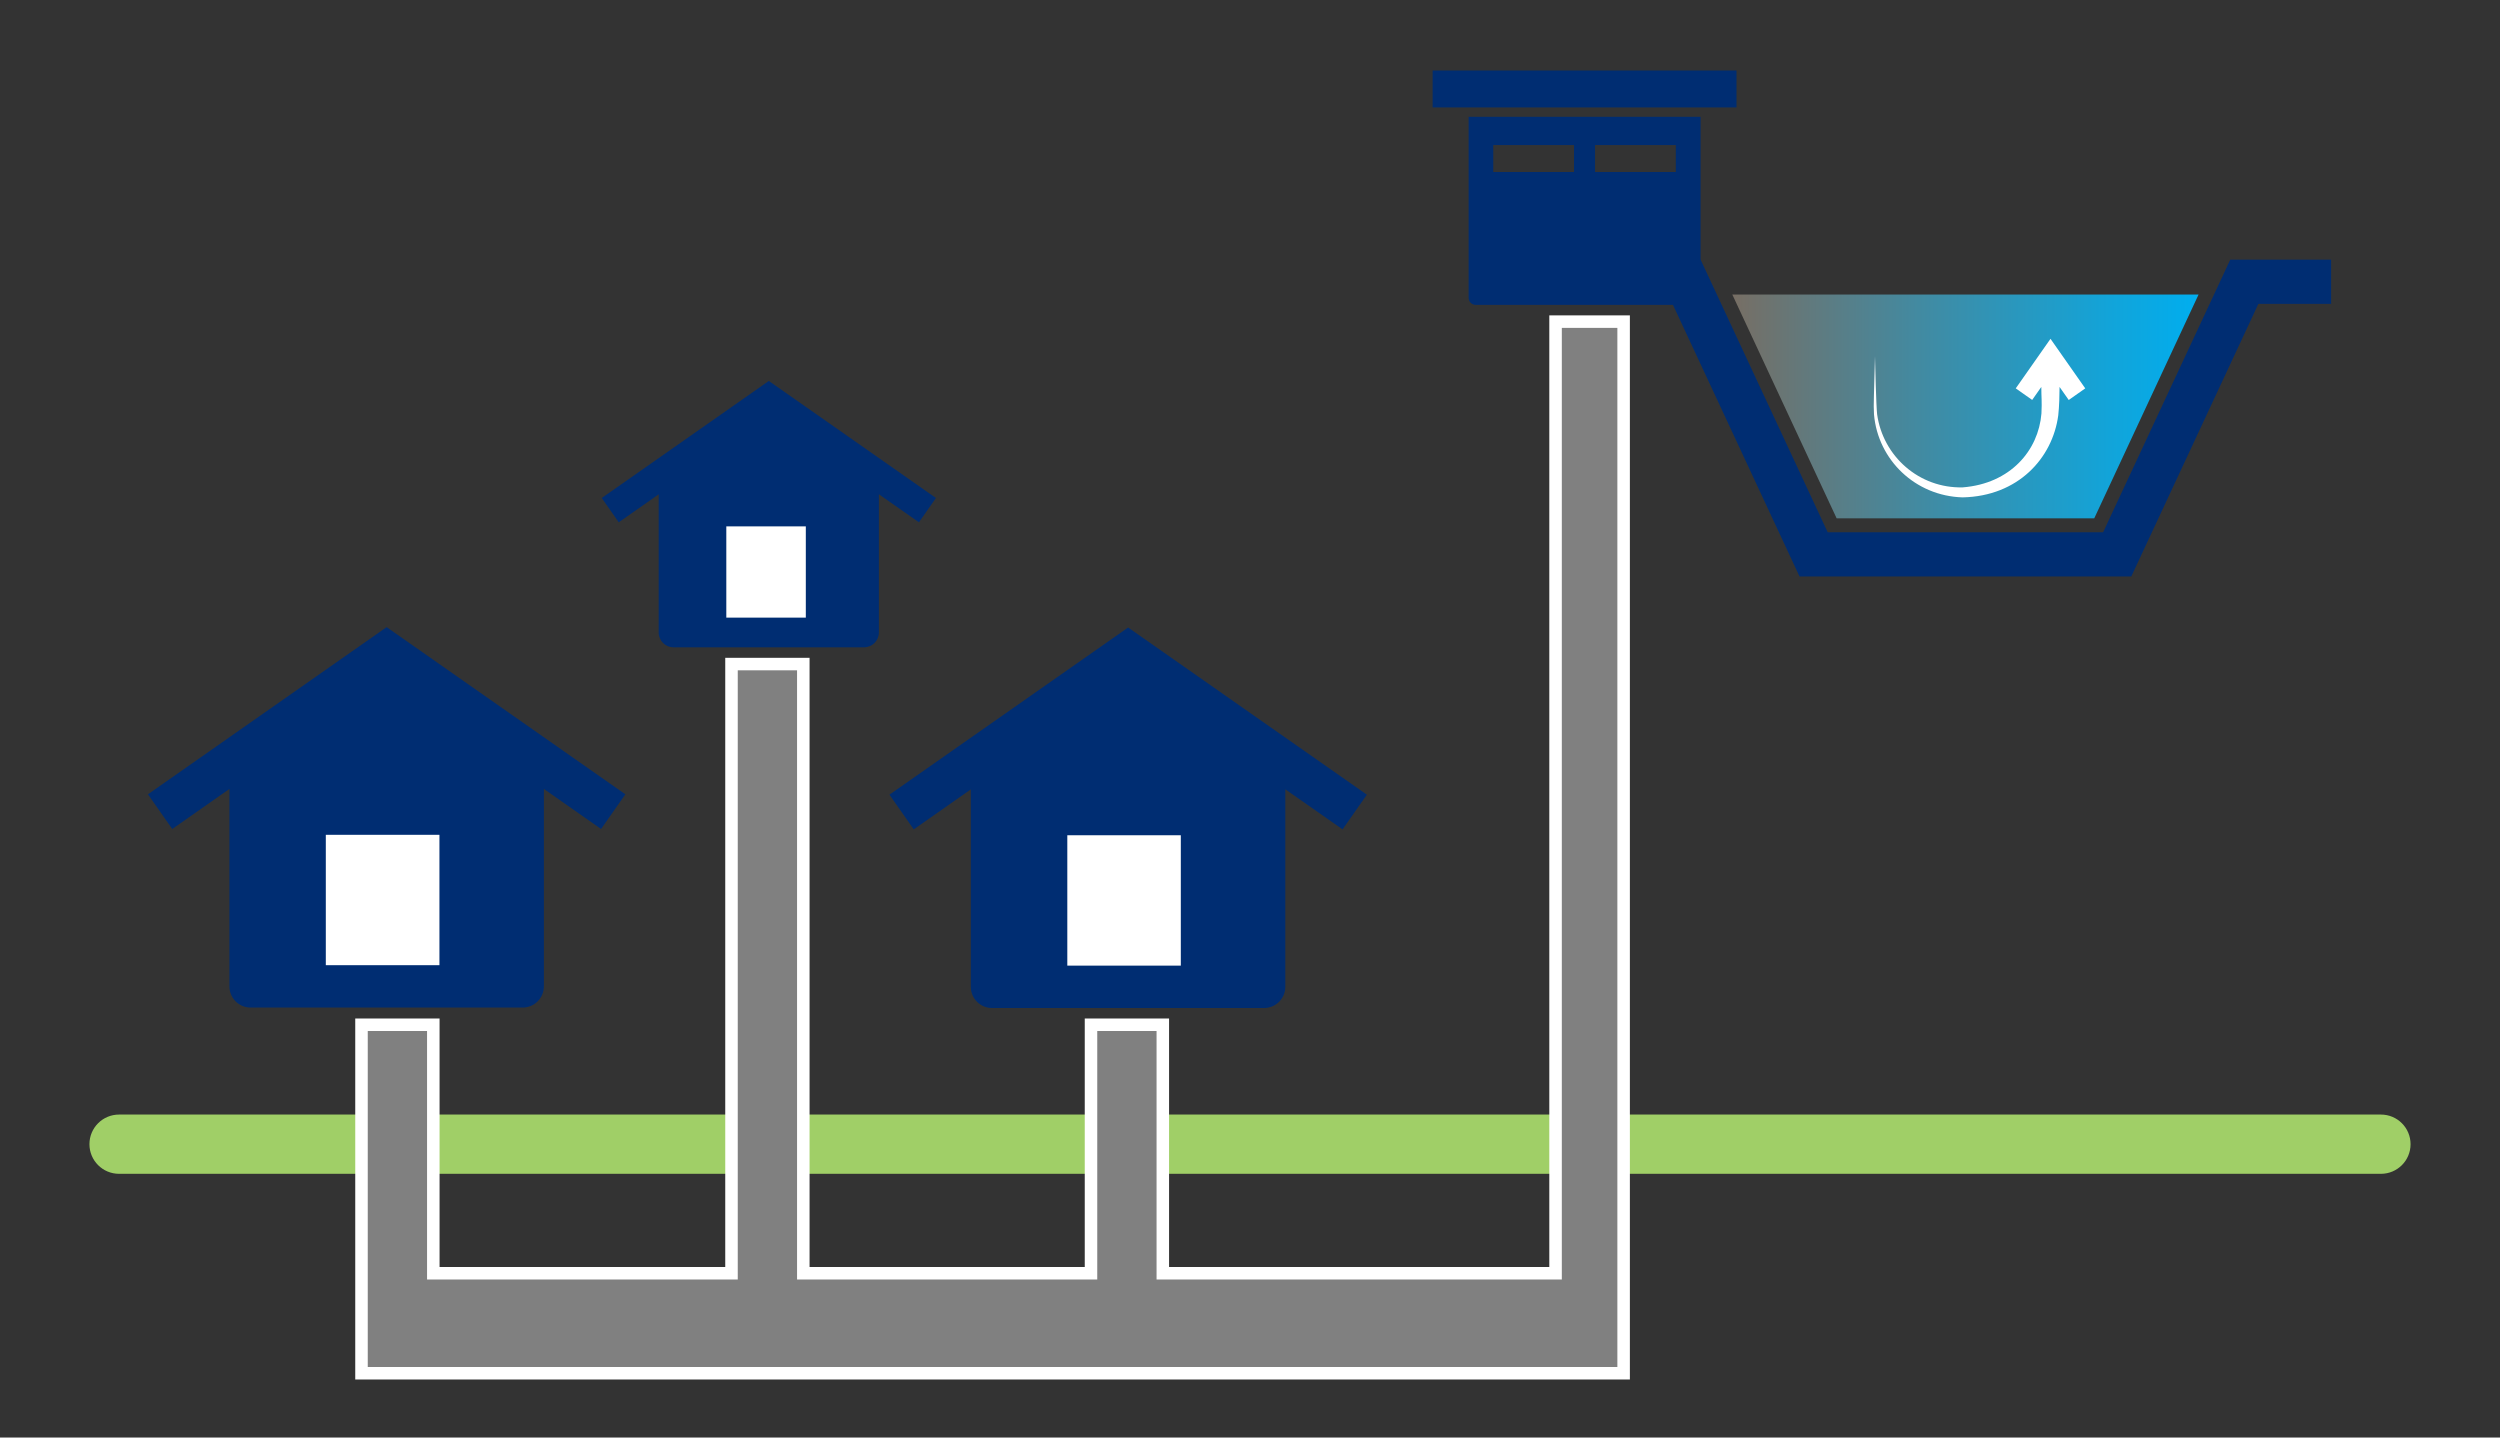
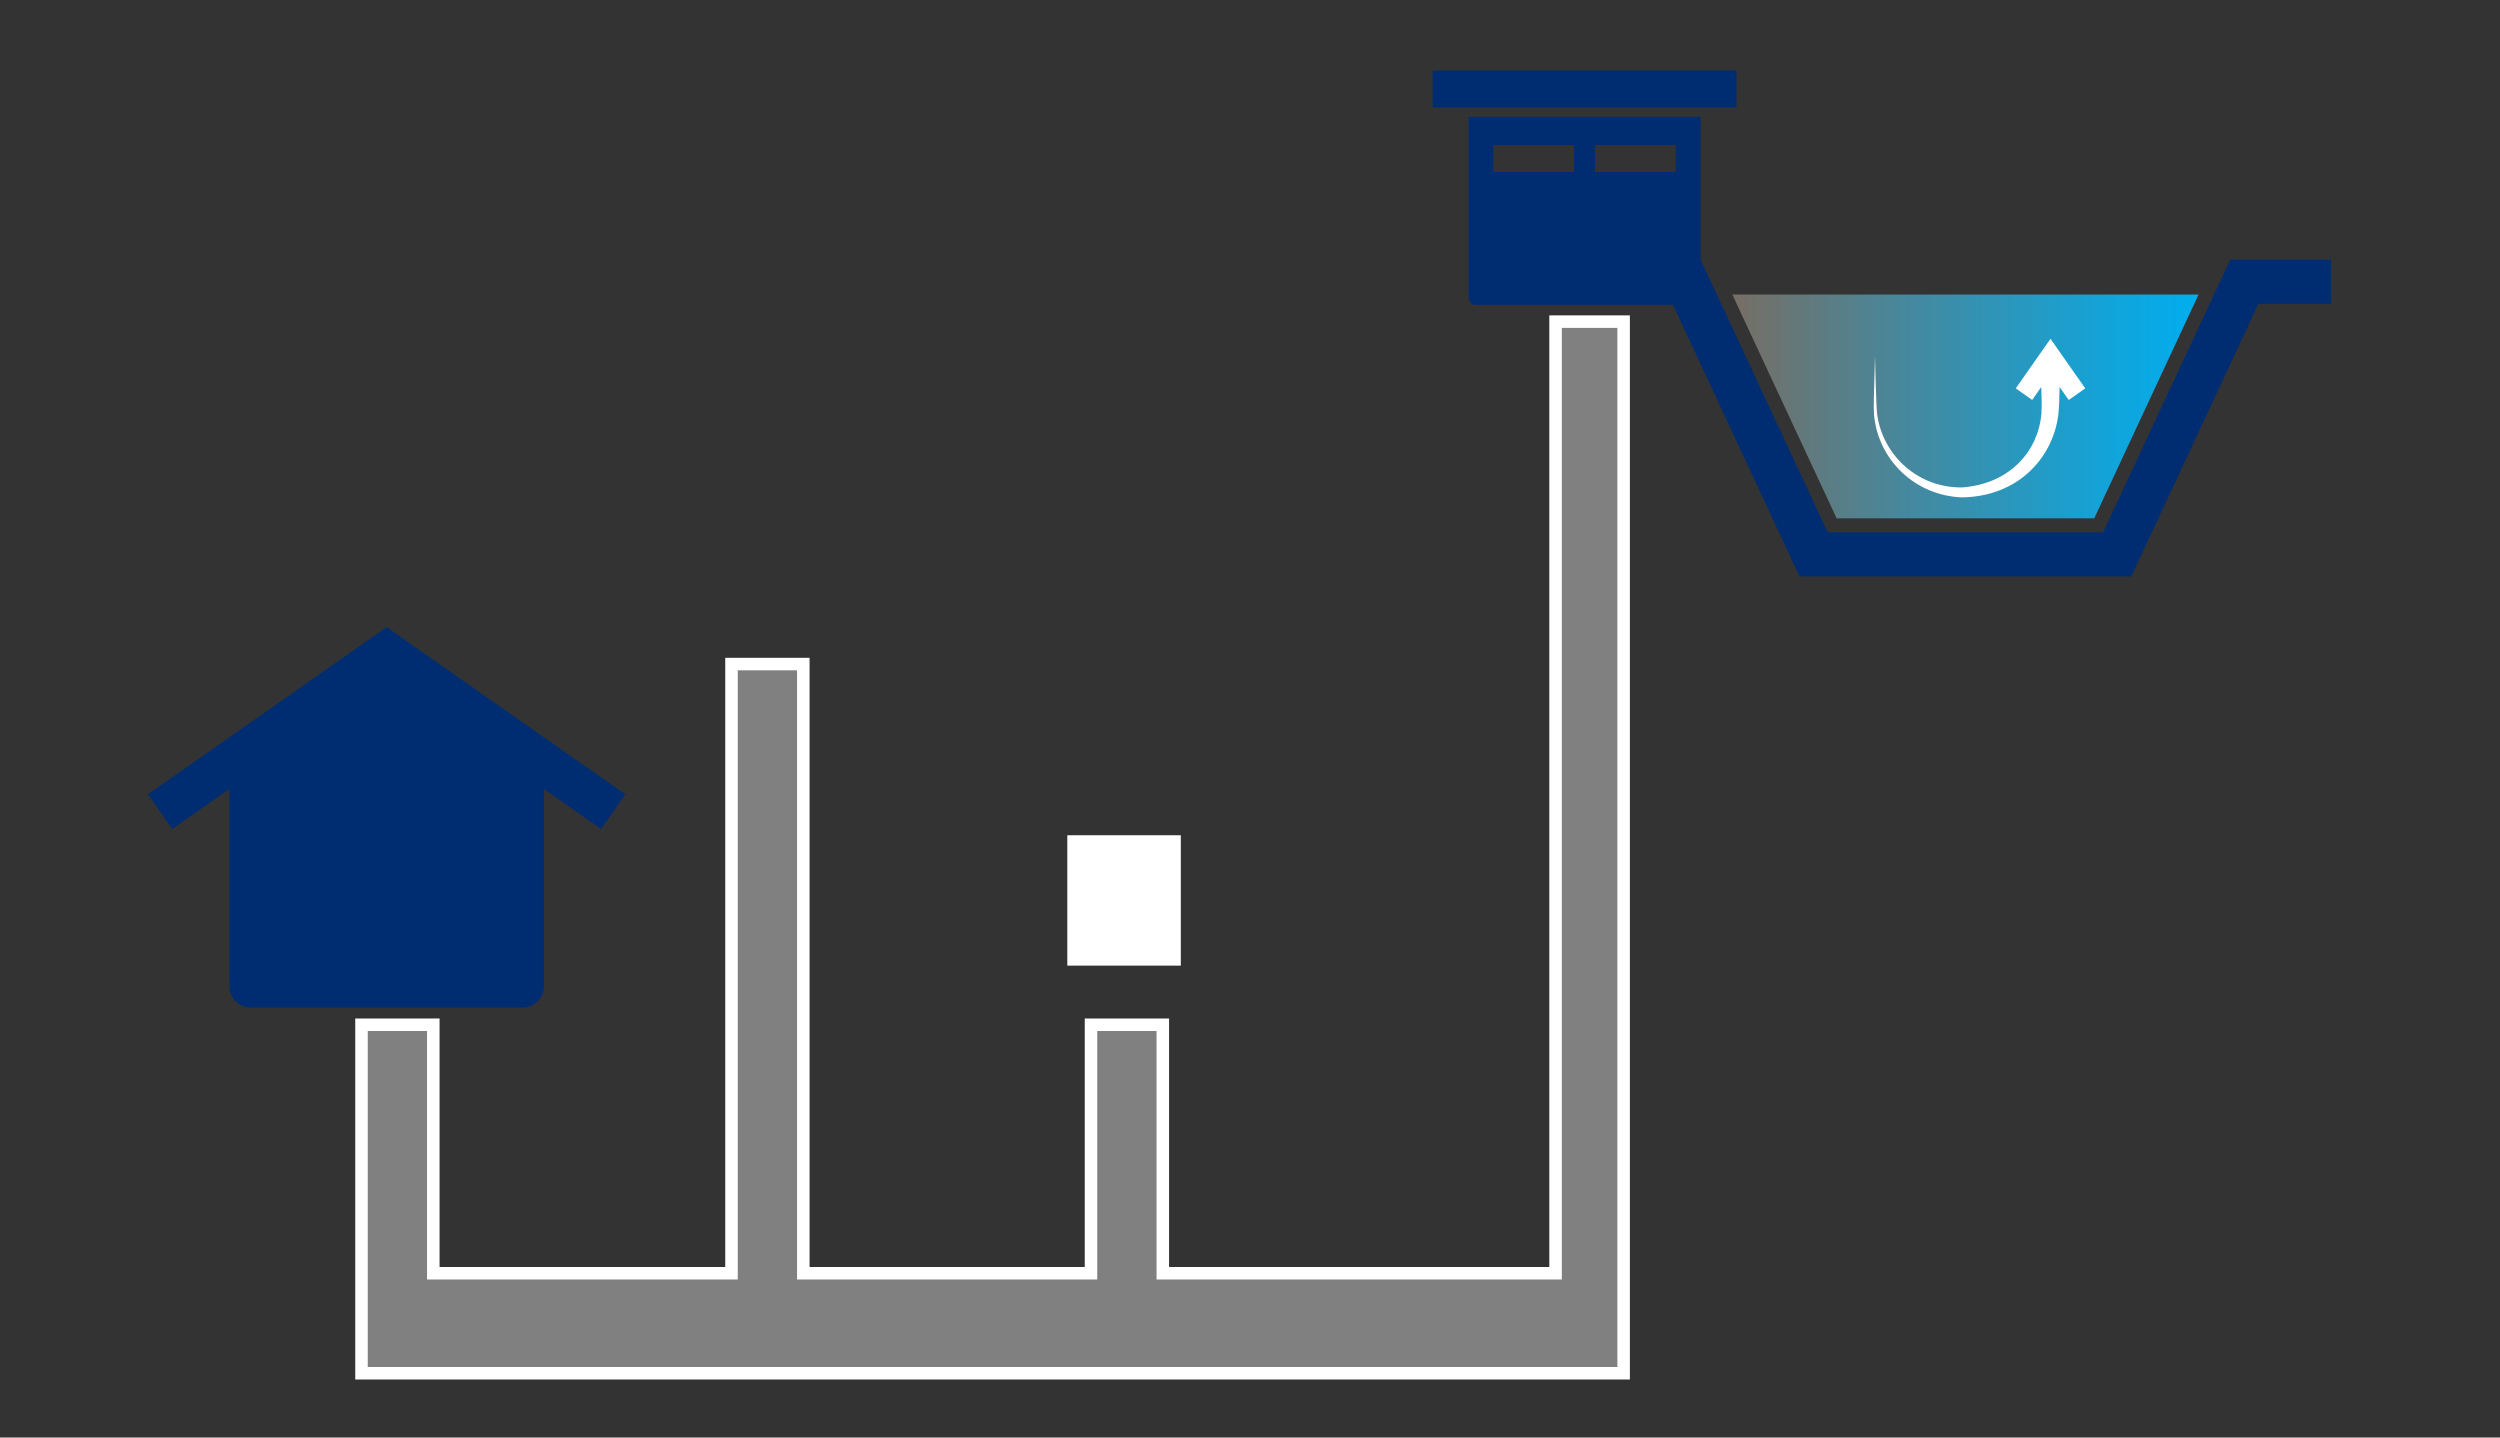
<svg xmlns="http://www.w3.org/2000/svg" viewBox="0 0 400 230">
  <rect x="0" y="0" width="400" height="230" fill="#333333" stroke="none" />
  <defs>
    <style>.d{fill:#fff;}.e{fill:gray;}.f{fill:url(#b);}.g{fill:#a0cf67;}.h{fill:#002d72;}</style>
    <linearGradient id="b" x1="277.17" y1="65.03" x2="351.77" y2="65.03" gradientTransform="matrix(1, 0, 0, 1, 0, 0)" gradientUnits="userSpaceOnUse">
      <stop offset="0" stop-color="#776e64" />
      <stop offset=".4" stop-color="#428aa1" />
      <stop offset=".81" stop-color="#12a4d9" />
      <stop offset="1" stop-color="#00aeef" />
    </linearGradient>
  </defs>
  <g id="a">
    <g>
      <g>
        <g>
          <path class="h" d="M272.08,18.69h-37.1v28.96c0,.62,.5,1.13,1.13,1.13h34.85c.62,0,1.13-.5,1.13-1.13V18.69Zm-20.24,8.83h-12.92v-4.31h12.92v4.31Zm16.29,0h-12.92v-4.31h12.92v4.31Z" />
          <path class="h" d="M277.84,17.19v-5.91h-48.62v5.91h48.62Z" />
        </g>
        <g>
          <polygon class="f" points="293.86 82.93 335.08 82.93 351.77 47.13 277.17 47.13 293.86 82.93" />
          <path class="h" d="M356.84,41.55c-9.51,20.39-10.06,21.56-20.34,43.61h-44.07c-2.07-4.43-18.27-39.19-20.33-43.61h-14.58v7.07h10.08l20.32,43.61h53.09l20.33-43.61h11.64v-7.07h-16.14Z" />
          <path class="d" d="M330.99,63.99l-1.46-2.08c0,1.07-.05,3.15-.21,4.55-.92,6.85-6.42,12.93-15.29,13.12-7.56-.21-13.55-5.97-14.19-13.26-.11-1.72,.02-3.13,.16-9.32,.03,1.43,.18,7.88,.34,9.29,.94,6.74,6.74,11.86,13.69,11.69,7.64-.6,12.12-5.91,12.6-11.82,.1-1.96-.02-2.61-.02-4.25l-1.46,2.08-2.63-1.85,5.56-7.93,5.56,7.93-2.63,1.85Z" />
        </g>
      </g>
-       <path class="g" d="M19.05,178.33H380.95c2.62,0,4.74,2.12,4.74,4.74s-2.12,4.74-4.74,4.74H19.05c-2.62,0-4.74-2.12-4.74-4.74s2.12-4.74,4.74-4.74Z" />
      <g>
        <polygon class="e" points="57.84 219.72 57.84 163.96 69.33 163.96 69.33 203.72 117.04 203.72 117.04 106.25 128.53 106.25 128.53 203.72 174.56 203.72 174.56 163.96 186.04 163.96 186.04 203.72 248.88 203.72 248.88 51.46 259.78 51.46 259.78 219.72 181.3 219.72 180.3 219.72 57.84 219.72" />
        <path class="d" d="M258.78,52.46V218.72H58.84v-53.76h9.49v39.76h49.71V107.25h9.49v97.47h48.03v-39.76h9.49v39.76h64.84V52.46h8.9m2-2h-12.9V202.72h-60.84v-39.76h-13.49v39.76h-44.03V105.25h-13.49v97.47h-45.71v-39.76h-13.49v57.76h203.94V50.46h0Z" />
      </g>
      <g>
        <g>
-           <path class="h" d="M202.26,161.28c1.87,0,3.39-1.52,3.39-3.39v-31.6l9.16,6.41,3.89-5.55c-2.54-1.78,10.5,7.35-38.2-26.75,0,0-37.09,25.99-38.19,26.75l3.89,5.55,9.13-6.4v31.59c0,1.87,1.52,3.39,3.39,3.39h43.54Z" />
          <rect class="d" x="170.77" y="133.64" width="18.16" height="20.86" />
        </g>
        <g>
-           <path class="h" d="M138.25,103.57c1.31,0,2.37-1.06,2.37-2.37v-22.12l6.41,4.49,2.72-3.89c-1.78-1.25,7.35,5.15-26.74-18.73,0,0-25.96,18.19-26.73,18.73l2.72,3.89,6.39-4.48v22.11c0,1.31,1.06,2.37,2.37,2.37h30.48Z" />
-           <rect class="d" x="116.21" y="84.22" width="12.72" height="14.6" />
-         </g>
+           </g>
        <g>
          <path class="h" d="M83.63,161.21c1.87,0,3.39-1.52,3.39-3.39v-31.59l9.15,6.41,3.89-5.55s-38.17-26.73-38.2-26.75c-10.07,7.06-.87,.61-38.19,26.75l3.89,5.55,9.15-6.41v31.59c0,1.87,1.5,3.39,3.39,3.39h43.54Z" />
-           <rect class="d" x="52.13" y="133.57" width="18.18" height="20.86" />
        </g>
      </g>
    </g>
  </g>
  <g id="c" />
</svg>